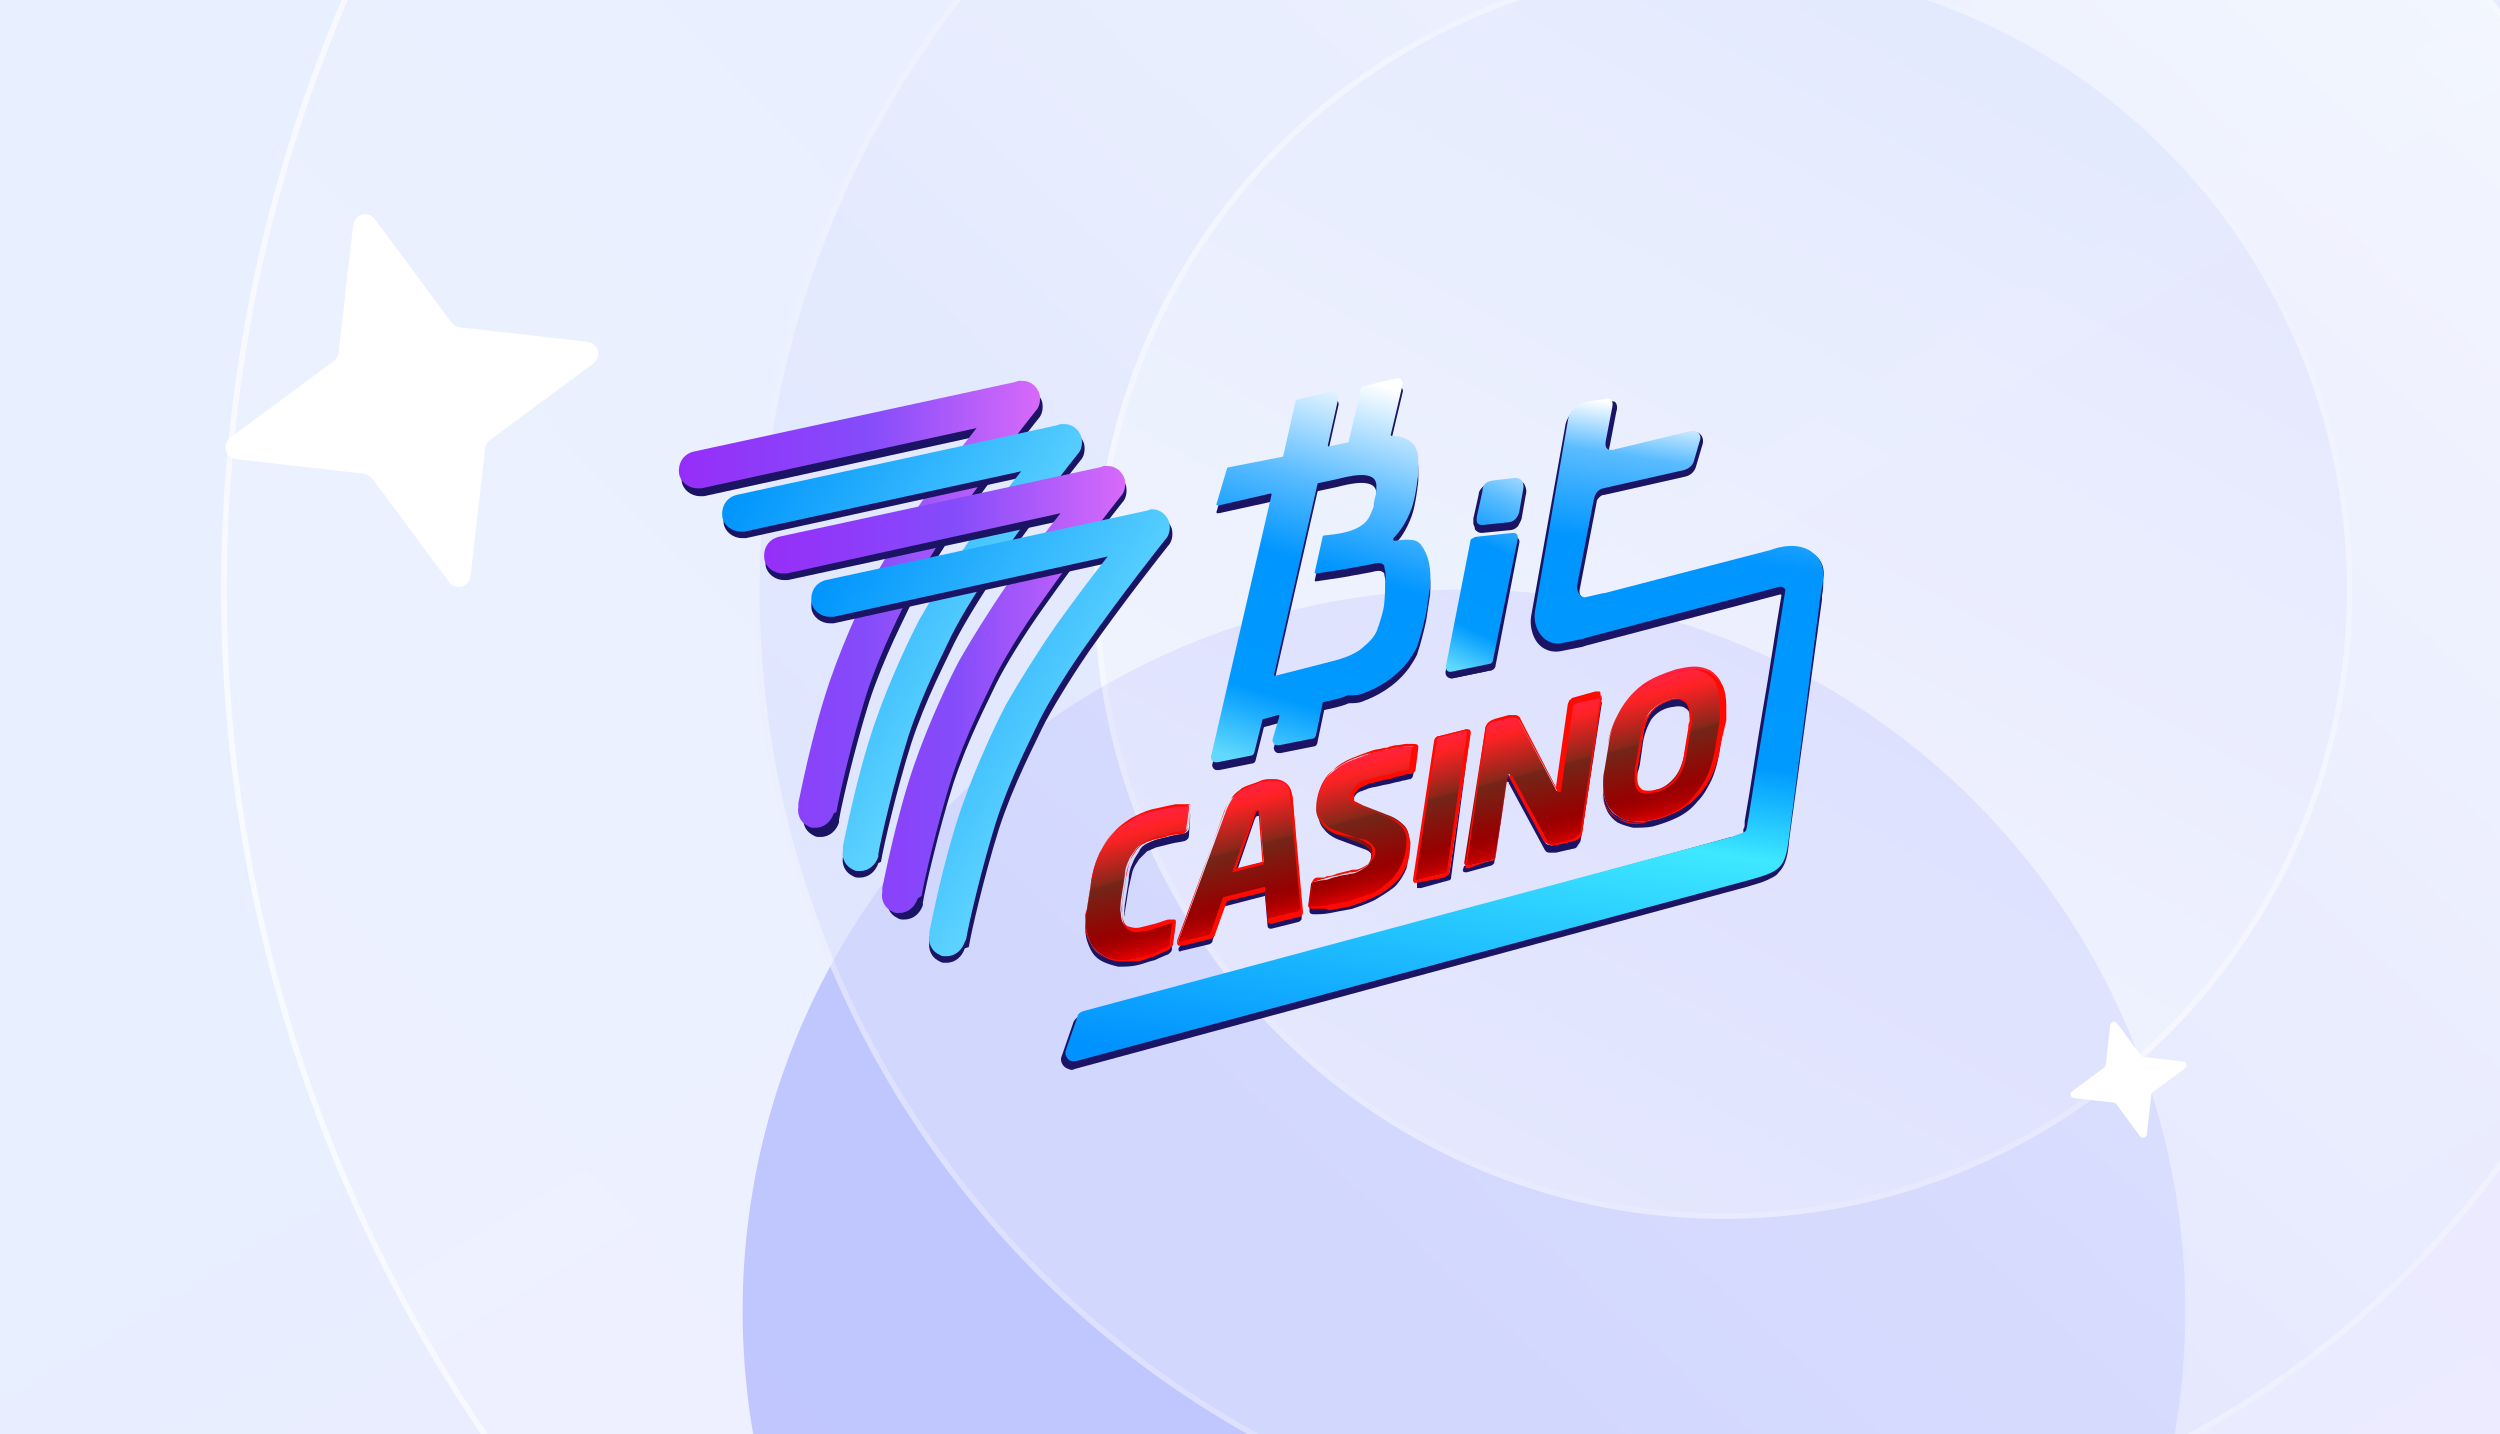
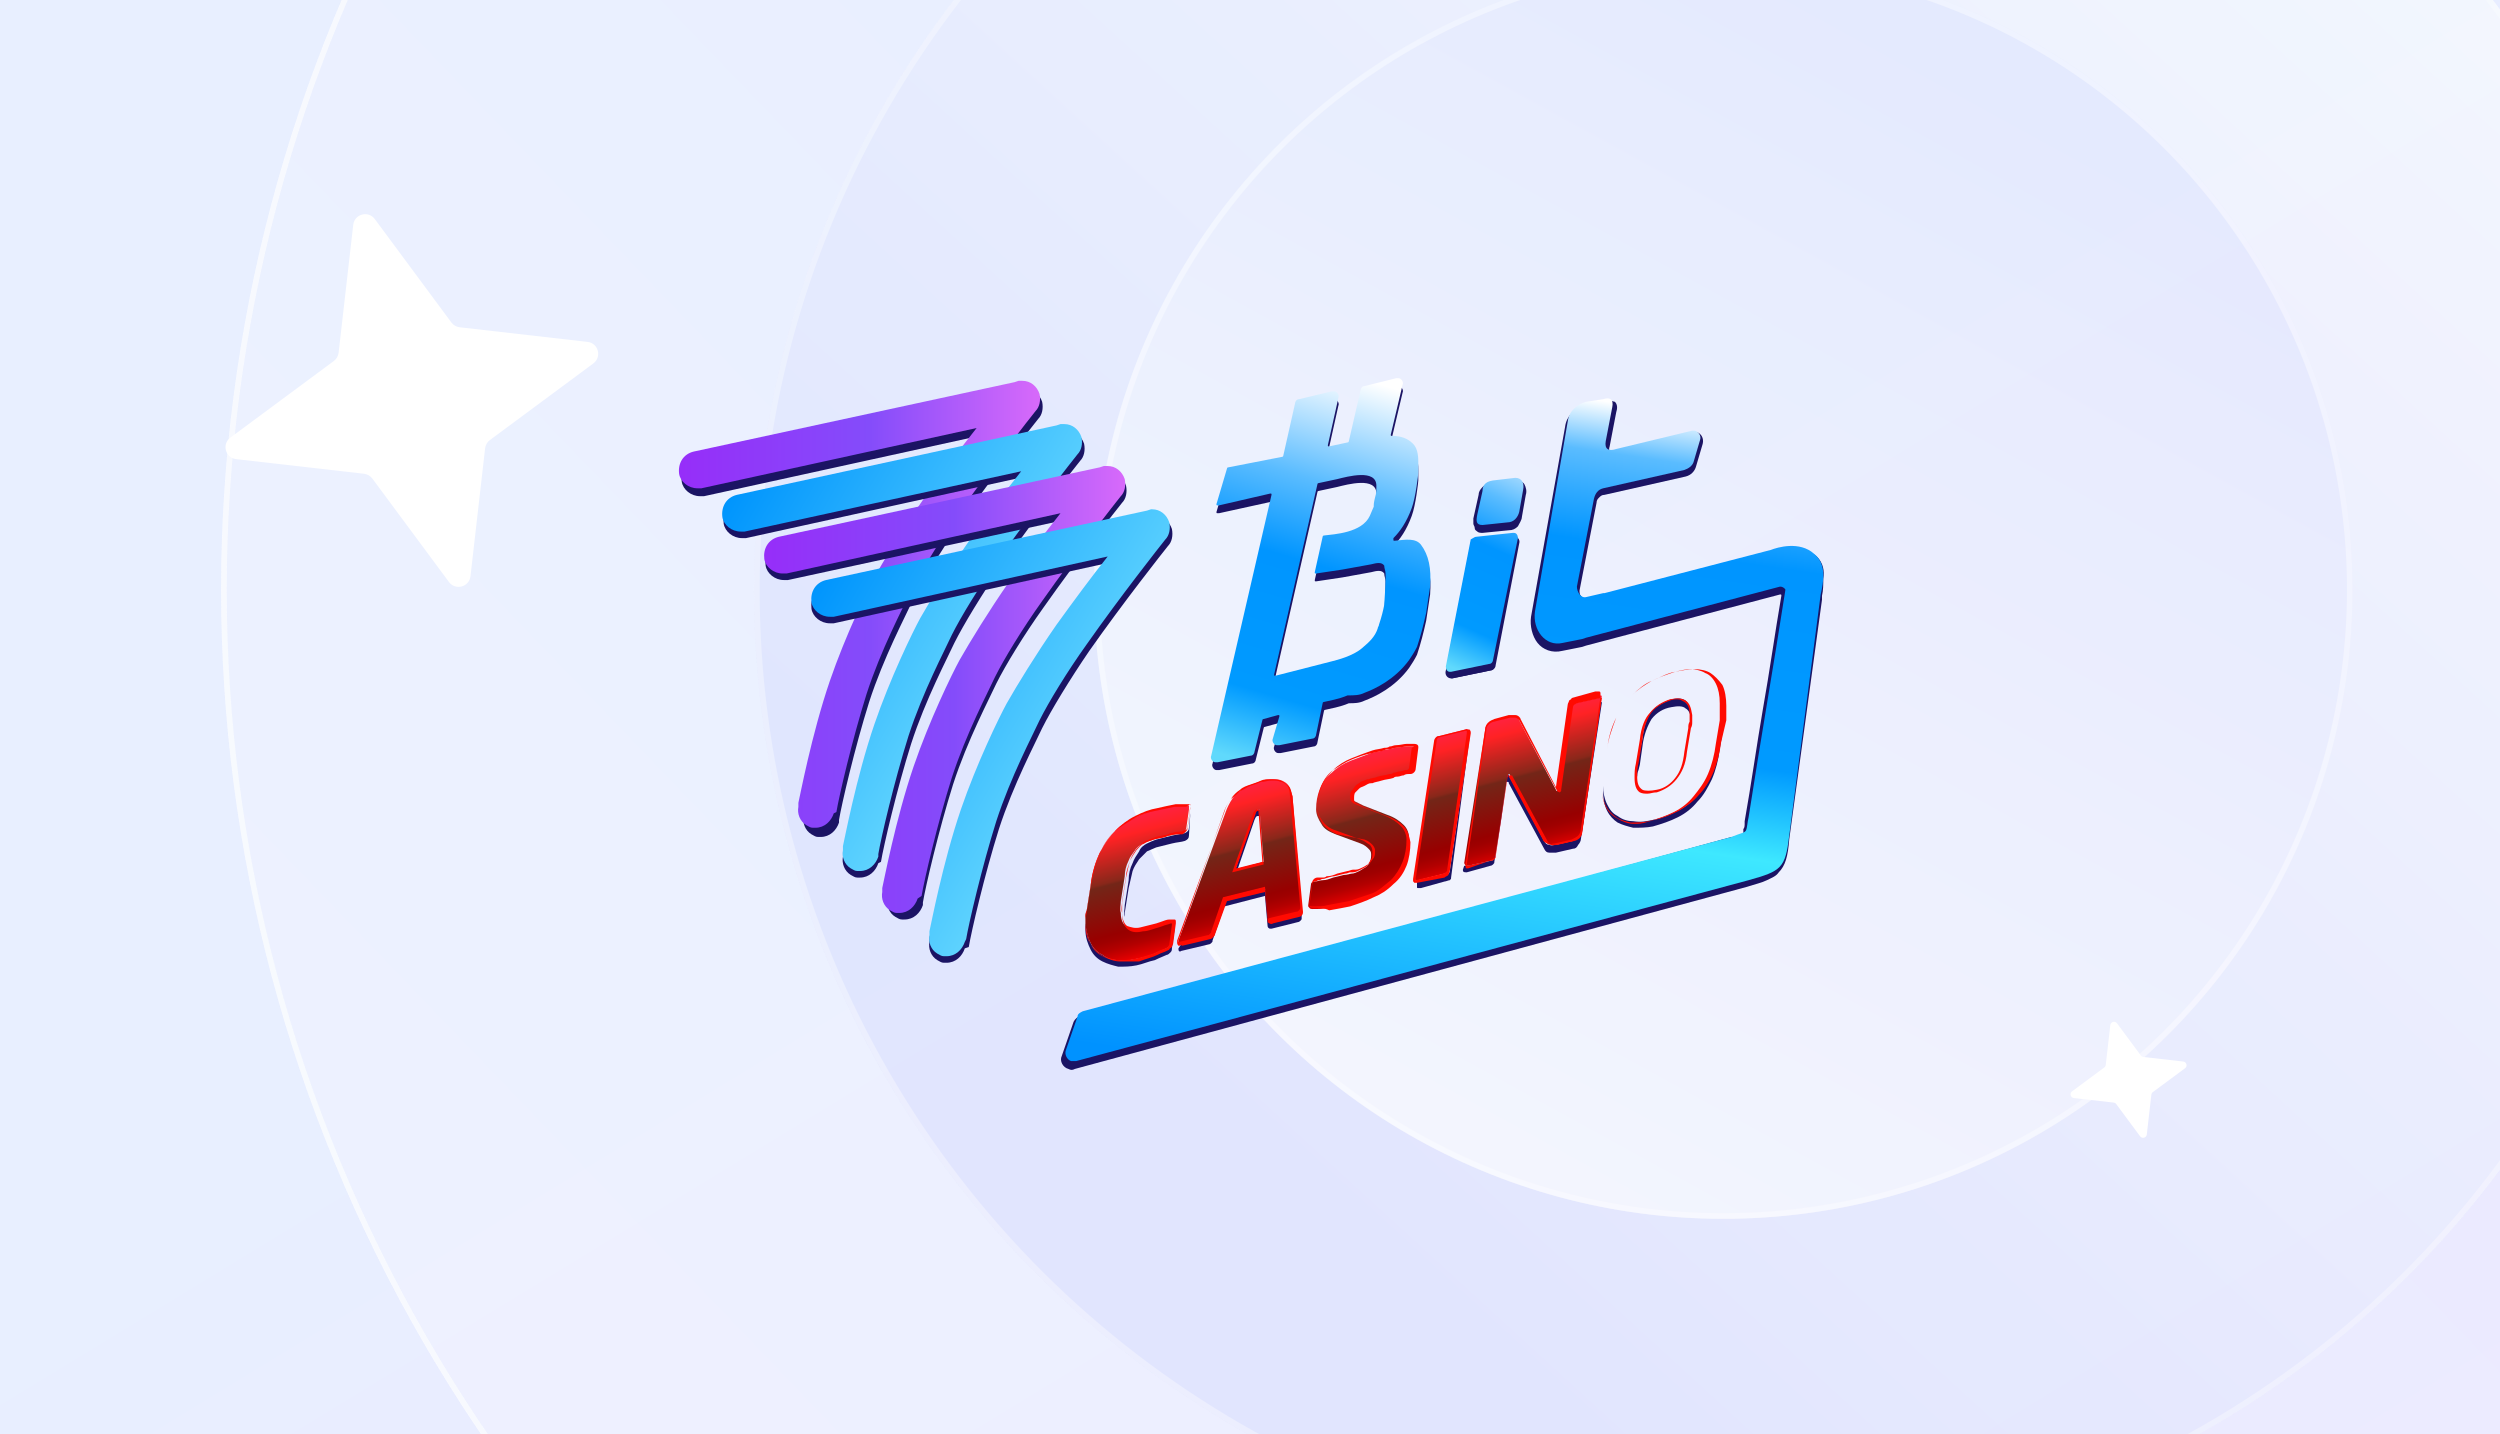
<svg xmlns="http://www.w3.org/2000/svg" width="441" height="253" viewBox="0 0 441 253" fill="none">
  <g clip-path="url(#clip0_11129_21097)">
    <rect width="441" height="253" fill="white" />
    <rect width="441" height="253" fill="url(#paint0_linear_11129_21097)" />
    <g clip-path="url(#clip1_11129_21097)">
      <g filter="url(#filter0_f_11129_21097)">
-         <ellipse cx="127.247" cy="127.247" rx="127.247" ry="127.247" transform="matrix(-4.37114e-08 1 1 4.37114e-08 131 104)" fill="#9FA6FD" />
-       </g>
+         </g>
      <g opacity="0.8">
        <circle cx="304" cy="104" r="265" transform="rotate(90 304 104)" fill="url(#paint1_linear_11129_21097)" fill-opacity="0.5" />
        <circle cx="304" cy="104" r="264.5" transform="rotate(90 304 104)" stroke="white" stroke-opacity="0.8" />
        <circle cx="304" cy="104" r="171" transform="rotate(90 304 104)" fill="url(#paint2_linear_11129_21097)" />
        <circle cx="304" cy="104" r="170.5" transform="rotate(90 304 104)" stroke="white" stroke-opacity="0.4" />
        <circle cx="304" cy="104" r="111" transform="rotate(90 304 104)" fill="url(#paint3_linear_11129_21097)" />
        <circle cx="304" cy="104" r="110.5" transform="rotate(90 304 104)" stroke="white" stroke-opacity="0.5" />
      </g>
      <path d="M85.573 79.084L82.993 101.652C82.775 103.544 80.35 104.209 79.198 102.669L65.679 84.414C65.339 83.951 64.81 83.645 64.221 83.572L41.652 80.992C39.761 80.775 39.095 78.349 40.635 77.197L58.89 63.678C59.354 63.338 59.659 62.81 59.732 62.22L62.312 39.651C62.53 37.76 64.955 37.095 66.107 38.635L79.626 56.889C79.966 57.353 80.495 57.658 81.084 57.731L103.653 60.312C105.544 60.529 106.21 62.954 104.67 64.106L86.415 77.626C85.951 77.965 85.646 78.494 85.573 79.084Z" fill="white" />
      <path d="M379.499 193.1L378.696 200.126C378.628 200.715 377.873 200.922 377.514 200.442L373.306 194.759C373.2 194.615 373.036 194.52 372.852 194.497L365.826 193.694C365.237 193.626 365.03 192.871 365.51 192.513L371.192 188.304C371.337 188.198 371.432 188.034 371.455 187.85L372.258 180.824C372.325 180.235 373.081 180.028 373.439 180.508L377.648 186.191C377.754 186.335 377.918 186.43 378.102 186.453L385.128 187.256C385.716 187.324 385.924 188.079 385.444 188.437L379.761 192.646C379.617 192.752 379.522 192.916 379.499 193.1Z" fill="white" />
    </g>
-     <path d="M267.298 85.215L263.367 85.677C261.749 85.908 261.518 86.602 261.287 87.527L260.593 91.688C260.362 92.844 260.593 93.538 261.518 93.538L265.911 93.075C267.067 93.075 267.76 91.919 267.991 91.226L268.685 87.296C268.916 86.14 268.685 85.215 267.298 85.215Z" fill="#1B1464" />
    <path d="M266.835 94.924L260.362 95.617C260.13 95.617 259.668 95.849 259.668 96.311L255.275 118.737C255.275 119.199 255.507 119.43 255.969 119.662C255.969 119.662 255.969 119.662 256.2 119.662L262.905 118.274C263.136 118.274 263.598 118.043 263.598 117.581L267.76 96.08C267.529 95.386 267.297 94.924 266.835 94.924Z" fill="#1B1464" />
    <path fill-rule="evenodd" clip-rule="evenodd" d="M320.473 98.161C319.086 97.005 317.236 96.774 315.849 96.774C314.462 96.774 313.075 97.237 312.381 97.237C312.381 97.237 312.381 97.237 312.15 97.237L282.789 104.866H282.557L279.552 105.56C279.321 105.56 279.089 105.56 278.858 105.097C278.627 104.866 278.627 104.404 278.627 104.172L281.633 88.682C281.633 88.22 281.864 87.989 282.095 87.758C282.326 87.526 282.557 87.295 283.02 87.295L297.354 84.058C298.278 83.827 298.972 83.134 299.203 82.209L300.359 78.279C300.59 77.354 300.128 76.429 299.203 76.198C298.972 76.198 298.741 76.198 298.51 76.198L285.1 79.435C284.869 79.435 284.407 79.666 284.407 79.666C284.176 79.666 284.176 79.666 283.944 79.666C283.944 79.666 283.713 79.435 283.944 78.741L285.1 72.73C285.332 72.036 285.332 71.343 284.869 70.88C284.176 70.649 283.482 70.649 282.789 70.88L279.552 71.574C277.702 72.036 276.315 73.424 276.084 75.273L270.073 108.796C269.842 110.415 270.304 112.264 271.229 113.42C272.154 114.576 273.772 115.27 275.621 114.807L279.089 114.114L279.783 113.883L314 104.866C314.231 104.866 314.231 104.866 314.231 105.097C313.075 111.802 312.15 118.506 310.994 124.98C309.838 131.684 308.913 138.389 307.757 144.863C307.757 145.094 307.757 145.094 307.757 145.325C307.757 145.556 307.757 146.018 307.526 146.25C307.526 146.481 307.526 146.712 307.526 146.712C307.526 146.943 307.526 146.943 307.526 146.943C307.526 146.943 307.295 147.174 307.064 147.174C306.833 147.406 306.37 147.406 305.677 147.637H305.446L190.773 179.079C190.08 179.31 189.617 179.773 189.386 180.235L187.305 186.246C186.843 187.171 187.537 188.327 188.461 188.558C188.924 188.789 189.155 188.789 189.617 188.558L308.22 156.422C309.607 155.96 310.763 155.729 311.688 155.266C312.613 154.804 313.306 154.573 313.769 153.879C314.924 152.723 315.387 151.105 315.618 148.099L321.398 105.791C321.398 105.56 321.398 105.328 321.398 105.097C321.629 104.172 321.629 103.016 321.629 102.092C321.86 100.704 321.629 99.317 320.473 98.161Z" fill="#1B1464" />
    <path d="M320.011 97.697C317.468 95.385 313.538 96.541 312.382 97.004L283.02 104.633H282.789L279.784 105.327C278.859 105.558 278.165 104.402 278.165 103.477L281.171 87.987C281.402 87.062 281.864 86.369 282.789 86.138L297.123 82.901C297.817 82.67 298.51 82.207 298.742 81.514L299.897 77.583C300.129 76.89 299.666 76.196 298.973 75.965C298.742 75.965 298.51 75.965 298.51 75.965L285.101 79.202C283.714 79.664 283.02 79.202 283.252 77.814L284.407 71.803C284.639 70.647 284.176 69.954 282.789 70.416L279.784 70.879C278.165 71.341 276.778 72.497 276.547 74.347L270.767 107.87C270.305 111.106 272.617 114.112 275.622 113.418L279.09 112.725L279.784 112.494L314 103.477C314.463 103.477 314.694 103.708 314.925 103.939V104.171C312.844 117.58 310.532 130.758 308.452 144.167C308.22 145.092 308.22 146.017 307.989 146.479C307.758 146.942 307.064 146.942 305.446 147.635L191.005 178.384C190.543 178.615 190.08 178.846 190.08 179.309L188 185.32C187.768 186.013 188.231 186.938 188.924 187.169C189.156 187.169 189.387 187.169 189.849 187.169L308.452 155.265C314.231 153.646 314.925 153.184 315.619 147.404L321.167 104.864C321.63 102.783 322.323 99.547 320.011 97.697Z" fill="url(#paint4_linear_11129_21097)" />
    <path fill-rule="evenodd" clip-rule="evenodd" d="M267.299 84.754C267.992 84.754 268.686 84.985 268.917 85.448C269.148 85.91 269.379 86.603 269.148 87.297L268.455 91.227C268.455 91.69 267.992 92.383 267.761 92.846C267.299 93.308 266.836 93.539 266.143 93.539L261.519 94.002C261.288 94.002 260.825 94.002 260.594 93.77C260.363 93.539 260.132 93.539 260.132 93.077C260.132 92.846 259.9 92.615 259.9 92.383C259.9 92.152 259.9 91.921 259.9 91.459L260.825 87.297C260.825 86.835 261.056 86.372 261.519 85.91C261.981 85.448 262.444 85.216 263.368 84.985L267.299 84.754Z" fill="#1B1464" />
    <path fill-rule="evenodd" clip-rule="evenodd" d="M266.835 94.461C267.529 94.461 268.223 95.154 267.991 95.848L263.83 117.349C263.83 117.812 263.367 118.274 262.905 118.274L256.2 119.661H255.969C255.276 119.661 254.813 118.967 255.045 118.274L259.437 95.848C259.437 95.386 259.9 94.923 260.593 94.923L266.835 94.461Z" fill="#1B1464" />
    <path fill-rule="evenodd" clip-rule="evenodd" d="M263.368 84.751L267.298 84.289C268.454 84.289 268.917 85.214 268.685 86.37L267.992 90.3C267.761 91.225 267.067 92.15 265.911 92.15L261.518 92.612C260.362 92.612 260.362 91.918 260.594 90.763L261.518 86.601C261.518 85.907 261.75 84.983 263.368 84.751ZM260.362 94.693L266.836 93.999H267.067C267.529 93.999 267.761 94.462 267.761 94.924L263.368 116.425C263.368 116.656 263.137 117.119 262.674 117.119L255.97 118.506H255.738C255.276 118.506 255.045 118.043 255.045 117.581L259.438 95.155C259.9 94.924 260.131 94.693 260.362 94.693Z" fill="url(#paint5_linear_11129_21097)" />
    <path d="M240.712 123.592C242.562 122.898 246.029 121.28 248.573 117.812C249.035 117.119 249.497 116.425 249.96 115.5C250.653 113.419 251.116 111.57 251.578 109.489C251.809 107.871 252.041 106.484 252.272 104.865C252.503 101.629 252.041 99.317 250.653 97.467C249.729 96.311 248.11 96.542 246.029 96.773C245.798 96.773 245.798 96.773 245.798 96.542V96.311C246.954 95.155 248.11 93.537 249.035 90.994C249.729 89.144 250.191 84.983 250.191 84.751V83.133C250.191 82.208 250.191 80.59 249.266 79.665C248.341 78.74 247.185 78.278 245.567 78.278C245.336 78.278 245.336 78.278 245.336 78.047L247.417 69.261C247.648 68.799 247.185 68.106 246.723 68.106C246.492 68.106 246.492 68.106 246.261 68.106L240.712 69.493C240.25 69.493 240.018 69.955 240.018 70.186L237.938 79.203C237.938 79.203 237.938 79.434 237.707 79.434L234.47 80.128C234.239 80.128 234.239 80.128 234.239 79.896L236.088 71.573C236.319 71.111 235.857 70.417 235.395 70.417C235.163 70.417 235.163 70.417 234.932 70.417L229.152 71.805C228.69 71.805 228.459 72.267 228.459 72.498L226.378 81.746C226.378 81.746 226.378 81.977 226.147 81.977L216.668 83.827C216.668 83.827 216.437 83.827 216.437 84.058L214.587 90.3C214.587 90.531 214.587 90.531 214.818 90.531C214.818 90.531 214.818 90.531 215.049 90.531L224.528 88.451C224.76 88.451 224.76 88.451 224.76 88.682L213.894 134.689C213.662 135.152 214.125 135.845 214.587 135.845C214.818 135.845 214.818 135.845 215.049 135.845L220.829 134.689C221.292 134.689 221.523 134.227 221.523 133.996L222.91 128.447C222.91 128.447 222.91 128.216 223.141 128.216L225.684 127.522C225.916 127.522 225.916 127.522 225.916 127.754L224.76 131.684C224.528 132.146 224.991 132.84 225.453 132.84C225.684 132.84 225.684 132.84 225.916 132.84L231.695 131.684C232.158 131.684 232.389 131.221 232.389 130.99L233.545 125.442C233.545 125.442 233.545 125.21 233.776 125.21C234.701 124.979 236.319 124.748 237.938 124.054C238.862 124.054 239.787 124.054 240.712 123.592ZM244.411 103.478C244.411 104.865 244.18 107.871 244.18 108.102C243.949 109.258 243.718 110.183 243.255 111.57C243.255 111.801 243.024 112.032 243.024 112.264C242.562 113.651 241.637 114.575 240.25 115.731C238.631 117.119 235.857 117.812 234.932 118.043L224.991 120.587C224.76 120.587 224.76 120.587 224.76 120.355L232.389 86.832C232.389 86.832 232.389 86.601 232.62 86.601L235.857 85.907C237.707 85.445 242.793 84.058 242.793 87.063C242.793 87.757 242.793 88.451 242.562 89.144C242.33 90.069 242.33 90.3 242.33 90.763C242.099 91.225 241.868 91.918 241.637 92.381C240.25 95.386 235.395 95.618 233.545 95.849C233.545 95.849 233.314 95.849 233.314 96.08L231.927 102.322C231.927 102.553 231.927 102.553 232.158 102.553C233.776 102.322 235.163 102.091 236.782 101.86L241.868 100.935C242.793 100.704 243.718 100.473 244.18 101.166C244.18 101.629 244.411 102.091 244.411 102.553C244.411 102.785 244.411 103.247 244.411 103.478Z" fill="#1B1464" />
    <path d="M240.711 122.205C242.56 121.512 246.028 119.893 248.571 116.425C249.034 115.732 249.496 115.038 249.959 114.114C250.652 112.033 251.115 110.183 251.577 108.102C251.808 106.484 252.039 105.097 252.27 103.479C252.502 100.242 252.039 97.93 250.652 96.08C249.727 94.924 248.109 95.156 246.028 95.387C245.797 95.387 245.797 95.387 245.797 95.156V94.924C246.953 93.768 248.109 92.15 249.034 89.607C249.727 87.757 250.19 83.596 250.19 83.365V81.746C250.19 80.822 250.19 79.203 249.265 78.278C248.34 77.354 247.184 76.891 245.566 76.891C245.335 76.891 245.335 76.891 245.335 76.66L247.415 67.875C247.647 67.412 247.184 66.719 246.722 66.719C246.491 66.719 246.491 66.719 246.259 66.719L240.711 68.106C240.248 68.106 240.017 68.568 240.017 68.799L237.936 77.816C237.936 77.816 237.936 78.047 237.705 78.047L234.469 78.741C234.237 78.741 234.237 78.741 234.237 78.51L236.087 70.187C236.318 69.724 235.856 69.031 235.393 69.031C235.162 69.031 235.162 69.031 234.931 69.031L229.151 70.418C228.689 70.418 228.458 70.88 228.458 71.111L226.377 80.359C226.377 80.359 226.377 80.59 226.146 80.59L216.667 82.44C216.667 82.44 216.435 82.44 216.435 82.671L214.586 88.913C214.586 89.145 214.586 89.145 214.817 89.145C214.817 89.145 214.817 89.145 215.048 89.145L224.065 87.064C224.296 87.064 224.296 87.064 224.296 87.295L213.661 133.303C213.43 133.765 213.892 134.459 214.355 134.459C214.586 134.459 214.586 134.459 214.817 134.459L220.597 133.303C221.059 133.303 221.291 132.84 221.291 132.609L222.678 127.06C222.678 127.06 222.678 126.829 222.909 126.829L225.452 126.136C225.683 126.136 225.683 126.136 225.683 126.367L224.527 130.297C224.296 130.759 224.758 131.453 225.221 131.453C225.452 131.453 225.452 131.453 225.683 131.453L231.463 130.297C231.925 130.297 232.157 129.835 232.157 129.604L233.313 124.055C233.313 124.055 233.313 123.824 233.544 123.824C234.469 123.592 236.087 123.361 237.705 122.668C238.861 122.668 239.786 122.668 240.711 122.205ZM244.41 102.091C244.41 103.479 244.179 106.484 244.179 106.715C243.948 107.871 243.716 108.796 243.254 110.183C243.254 110.414 243.023 110.646 243.023 110.877C242.56 112.264 241.636 113.189 240.248 114.345C238.63 115.732 235.856 116.425 234.931 116.657L224.99 119.2C224.758 119.2 224.758 119.2 224.758 118.969L232.388 85.445C232.388 85.445 232.388 85.214 232.619 85.214L235.856 84.521C237.705 84.058 242.792 82.671 242.792 85.677C242.792 86.37 242.792 87.064 242.56 87.757C242.329 88.682 242.329 88.913 242.329 89.376C242.098 89.838 241.867 90.532 241.636 90.994C240.248 94 235.393 94.231 233.544 94.462C233.544 94.462 233.313 94.462 233.313 94.693L231.925 100.935C231.925 101.167 231.925 101.167 232.157 101.167C233.775 100.935 235.162 100.704 236.781 100.473L241.867 99.548C242.792 99.317 243.716 99.086 244.179 99.779C244.179 100.242 244.41 100.704 244.41 101.167C244.41 101.398 244.41 101.86 244.41 102.091Z" fill="url(#paint6_linear_11129_21097)" />
    <path d="M209.962 143.704V143.473L209.731 146.016C209.731 146.478 209.5 146.709 209.038 146.941L206.726 147.403C205.801 147.634 204.876 147.865 203.951 148.097C203.258 148.328 202.795 148.559 202.333 148.79C201.871 149.021 201.177 149.484 200.946 150.177C200.483 150.871 200.021 151.564 199.79 152.258C199.327 153.183 199.096 154.108 199.096 155.264L198.403 159.656C198.403 160.35 198.171 161.043 198.403 161.737V161.968C198.403 161.737 198.403 161.275 198.403 161.043L199.096 156.651C199.327 155.726 199.559 154.57 199.79 153.645C200.021 152.952 200.483 152.258 200.946 151.564C201.408 151.102 201.871 150.64 202.333 150.177C202.795 149.946 203.489 149.715 203.951 149.484C204.876 149.253 205.801 149.021 206.726 148.79C207.65 148.559 208.344 148.559 209.038 148.328C209.5 148.097 209.731 147.865 209.731 147.403L209.962 143.704ZM207.188 163.587L206.726 166.13C206.726 166.361 206.494 166.592 206.494 166.823C206.263 167.054 206.032 167.054 205.801 167.286C205.107 167.517 204.414 167.979 203.72 168.21C202.564 168.673 201.639 168.904 200.483 169.135C199.327 169.366 198.403 169.598 197.247 169.366C196.322 169.366 195.397 169.135 194.472 168.442C193.548 167.979 192.854 167.286 192.392 166.361C191.929 165.436 191.698 164.28 191.467 162.893C191.467 163.355 191.467 163.818 191.467 164.049C191.467 165.436 191.929 166.592 192.392 167.517C192.854 168.442 193.548 169.135 194.472 169.598C195.397 170.06 196.322 170.291 197.247 170.522C198.403 170.522 199.327 170.522 200.483 170.291C201.639 170.06 202.564 169.598 203.72 169.366C204.645 168.904 205.338 168.673 205.801 168.442C206.032 168.442 206.263 168.21 206.494 167.979C206.726 167.748 206.726 167.517 206.726 167.286L207.188 164.049C207.188 163.818 207.188 163.587 207.188 163.587Z" fill="#1B1464" />
    <path d="M209.731 142.781L209.269 146.018C209.269 146.481 208.806 146.712 208.575 146.943C207.882 147.174 207.188 147.174 206.263 147.405C205.338 147.637 204.414 147.868 203.489 148.099C202.795 148.33 202.333 148.561 201.639 148.793C201.177 149.024 200.483 149.486 200.252 149.948C199.79 150.642 199.327 151.104 199.096 151.798C198.634 152.723 198.403 153.648 198.403 154.572L197.709 158.965C197.709 159.659 197.478 160.352 197.709 161.046C197.709 162.433 198.171 163.127 198.865 163.589C199.559 163.82 200.483 164.051 201.408 163.82C202.333 163.589 203.258 163.358 204.182 163.127C205.107 162.895 205.801 162.664 206.494 162.433C206.957 162.433 207.188 162.433 207.188 162.895L206.726 166.132C206.726 166.363 206.494 166.594 206.494 166.826C206.263 167.057 206.032 167.057 205.801 167.288C205.107 167.519 204.414 167.982 203.72 168.213C202.564 168.675 201.639 168.906 200.483 169.138C199.327 169.369 198.403 169.6 197.247 169.369C196.322 169.369 195.397 169.138 194.472 168.444C193.548 167.982 192.854 167.288 192.392 166.363C191.929 165.438 191.698 164.514 191.467 163.127C191.467 162.664 191.467 162.433 191.467 161.971C191.467 161.508 191.467 161.046 191.698 160.583L192.392 156.191C192.623 153.879 193.316 152.029 194.01 150.411C194.704 149.024 195.628 147.637 196.784 146.481C197.709 145.556 199.096 144.631 200.252 144.169C201.639 143.475 202.795 143.013 204.182 142.781C205.338 142.55 206.263 142.319 207.419 142.088C208.113 142.088 208.575 142.088 209.269 142.088C209.5 142.088 209.5 142.088 209.731 142.088C209.731 142.55 209.731 142.55 209.731 142.781Z" fill="url(#paint7_linear_11129_21097)" />
    <path d="M197.94 169.599C197.709 169.599 197.478 169.599 197.478 169.599C196.553 169.599 195.397 169.136 194.472 168.674C193.548 168.212 192.854 167.518 192.392 166.593C191.929 165.668 191.698 164.512 191.467 163.125V161.969C191.467 161.507 191.467 161.045 191.698 160.582L192.392 156.19C192.623 153.878 193.316 151.797 194.01 150.41C194.704 149.022 195.628 147.635 196.784 146.479C197.709 145.555 198.865 144.63 200.252 143.936C201.639 143.243 202.795 142.78 204.182 142.549C205.107 142.318 206.263 142.087 207.419 141.855C208.113 141.855 208.575 141.855 209.269 141.855C209.5 141.855 209.731 141.855 209.731 141.855C209.962 141.855 209.962 142.087 209.962 142.318V142.549L209.5 146.017C209.5 146.479 209.038 146.942 208.575 147.173C208.113 147.173 207.882 147.173 207.419 147.173C206.957 147.173 206.494 147.404 206.032 147.404L205.57 147.635C204.876 147.867 204.182 147.867 203.489 148.098C203.026 148.329 202.333 148.329 201.871 148.791C201.177 149.022 200.946 149.485 200.483 149.947C200.021 150.641 199.559 151.334 199.327 151.797C199.096 152.722 198.634 153.646 198.634 154.571L197.94 158.964C197.94 159.657 197.709 160.351 197.94 161.045C197.94 162.201 198.403 163.125 198.865 163.357C199.559 163.588 200.252 163.819 201.177 163.588C202.102 163.357 203.026 163.125 203.951 162.894L204.645 162.663C205.338 162.432 205.801 162.201 206.263 162.201H206.494C206.726 162.201 206.957 162.201 207.188 162.201C207.419 162.201 207.419 162.432 207.419 162.663V162.894L206.957 166.362C206.957 166.593 206.726 166.824 206.726 167.056C206.494 167.287 206.263 167.287 206.263 167.518C205.801 167.749 205.338 167.98 204.645 168.212L204.182 168.443C203.258 168.905 202.102 169.136 200.946 169.599C199.79 169.599 198.865 169.599 197.94 169.599ZM209.038 142.318C208.344 142.318 207.882 142.318 207.188 142.318C206.032 142.549 205.107 142.78 203.951 143.011C202.564 143.243 201.177 143.705 200.021 144.399C198.865 145.092 197.709 145.786 196.553 146.711C195.397 147.867 194.472 149.254 194.01 150.641C193.316 152.028 192.854 154.109 192.392 156.421L191.698 160.813C191.698 161.276 191.467 161.738 191.467 162.201V163.357C191.467 164.744 191.929 165.9 192.392 166.593C192.854 167.287 193.548 167.98 194.241 168.443C194.935 168.905 196.091 169.136 197.015 169.368C198.171 169.368 199.327 169.368 200.252 169.136C201.408 168.905 202.564 168.443 203.489 168.212L203.951 167.98C204.414 167.749 204.876 167.518 205.57 167.287C205.801 167.287 205.801 167.056 206.032 167.056C206.032 166.824 206.263 166.824 206.263 166.593L206.726 163.125C206.726 162.894 206.726 162.894 206.726 162.894C206.726 162.894 206.726 162.894 206.494 162.894C206.032 163.125 205.57 163.125 205.107 163.357L204.414 163.588C203.489 163.819 202.564 164.281 201.639 164.281C200.715 164.512 199.79 164.512 199.096 164.05C198.403 163.588 197.94 162.663 197.94 161.276C197.94 160.582 197.94 160.12 197.94 159.195L198.634 154.802C198.865 153.646 199.096 152.722 199.327 151.797C199.559 151.103 200.021 150.41 200.483 149.716C200.946 149.254 201.408 148.791 202.102 148.329C202.795 148.098 203.258 147.867 203.951 147.635C204.645 147.404 205.338 147.404 206.032 147.173L206.494 146.942C206.957 146.942 207.419 146.711 207.882 146.711C208.344 146.711 208.575 146.711 208.806 146.479C209.269 146.479 209.5 146.248 209.5 145.786L209.962 142.318V142.087V141.855C209.269 142.318 209.269 142.318 209.038 142.318Z" fill="#FF0A01" />
    <path d="M222.215 143.246C222.215 143.014 222.215 143.014 222.215 142.783H221.984C221.752 142.783 221.521 143.014 221.29 143.477L217.822 153.649L218.285 153.418L221.29 144.633C221.521 144.17 221.521 143.939 221.984 143.939C222.215 143.939 222.215 143.939 222.215 143.939C222.215 144.17 222.215 144.17 222.215 144.402L222.908 152.262L222.215 143.246ZM222.215 143.246C222.215 143.014 222.215 143.014 222.215 142.783H221.984C221.752 142.783 221.521 143.014 221.29 143.477L217.822 153.649L218.285 153.418L221.29 144.633C221.521 144.17 221.521 143.939 221.984 143.939C222.215 143.939 222.215 143.939 222.215 143.939C222.215 144.17 222.215 144.17 222.215 144.402L222.908 152.262L222.215 143.246ZM229.613 161.048C229.382 161.279 229.151 161.51 229.151 161.51L224.527 162.666C224.296 162.666 224.296 162.666 224.064 162.666C223.833 162.666 223.833 162.435 223.833 162.203L223.371 156.886L216.204 158.736L214.123 164.747C214.123 164.978 213.892 165.209 213.892 165.209C213.661 165.44 213.661 165.44 213.43 165.44L208.574 166.596H208.343L207.881 167.29V167.521C207.881 167.752 208.112 167.983 208.343 167.752L213.198 166.596C213.43 166.596 213.661 166.365 213.661 166.365C213.892 166.134 213.892 166.134 213.892 165.903L215.973 159.892L223.14 158.042L223.602 163.359C223.602 163.591 223.833 163.822 224.064 163.822H224.296L228.92 162.666C229.151 162.666 229.382 162.435 229.382 162.435C229.613 162.203 229.613 162.203 229.613 161.972V161.048ZM222.215 143.246C222.215 143.014 222.215 143.014 222.215 142.783H221.984C221.752 142.783 221.521 143.014 221.29 143.477L217.822 153.649L218.285 153.418L221.29 144.633C221.521 144.17 221.521 143.939 221.984 143.939C222.215 143.939 222.215 143.939 222.215 143.939C222.215 144.17 222.215 144.17 222.215 144.402L222.908 152.262L222.215 143.246Z" fill="#1B1464" />
    <path d="M229.613 160.584C229.613 160.815 229.613 161.047 229.382 161.047C229.151 161.278 229.151 161.278 228.92 161.278L224.296 162.434C224.064 162.434 223.833 162.434 223.602 162.203V161.971L223.14 156.654L215.973 158.504L213.892 164.515C213.892 164.746 213.661 164.977 213.661 164.977C213.43 165.208 213.43 165.208 213.198 165.208L208.343 166.364C208.112 166.364 207.881 166.364 207.881 166.133V165.902L216.204 143.245C216.435 142.551 216.897 141.626 217.36 140.933C217.822 140.239 218.285 139.777 218.978 139.314C219.441 138.852 220.134 138.621 220.828 138.39C221.521 138.158 221.984 137.927 222.677 137.696C223.371 137.465 223.833 137.465 224.527 137.465C224.989 137.465 225.683 137.465 226.145 137.696C226.608 137.927 227.07 138.158 227.301 138.621C227.532 139.083 227.764 139.546 227.995 140.47L229.613 160.584ZM222.215 143.245C222.215 143.013 222.215 143.013 222.215 142.782H221.984C221.752 142.782 221.521 143.014 221.29 143.476L217.822 153.417L222.908 152.03L222.215 143.245Z" fill="url(#paint8_linear_11129_21097)" />
    <path d="M208.113 166.826C207.882 166.826 207.882 166.826 207.882 166.826C207.882 166.826 207.65 166.595 207.65 166.364C207.65 166.364 207.65 166.133 207.65 165.902L215.973 143.245C216.205 142.32 216.667 141.626 217.129 140.933C217.592 140.239 218.054 139.777 218.748 139.314C219.21 138.852 219.904 138.621 220.597 138.39C221.291 138.158 221.984 137.927 222.447 137.696C222.909 137.465 223.603 137.465 224.296 137.465C224.759 137.465 225.452 137.465 225.915 137.696C226.608 137.927 226.839 138.39 227.302 138.621C227.764 139.083 227.764 139.777 227.995 140.47L229.845 160.815C229.845 161.047 229.845 161.278 229.614 161.509C229.383 161.74 229.151 161.74 229.151 161.74L224.528 162.896C224.296 163.127 223.834 162.896 223.603 162.665V162.434L223.14 157.348L216.436 158.966L214.355 164.746C214.355 164.977 214.124 165.208 213.893 165.439C213.661 165.671 213.43 165.671 213.43 165.671L208.575 166.826C208.113 166.595 208.113 166.826 208.113 166.826ZM224.759 137.696C224.528 137.696 224.528 137.696 224.296 137.696C223.603 137.696 223.14 137.927 222.447 137.927C221.984 138.158 221.291 138.39 220.597 138.621C219.904 138.852 219.441 139.314 218.748 139.546C218.285 140.008 217.823 140.47 217.129 140.933C216.667 141.626 216.205 142.32 215.973 143.014L207.882 165.902V166.133C207.882 166.133 207.882 166.133 208.113 166.133L212.968 164.977C213.199 164.977 213.199 164.977 213.43 164.746C213.661 164.515 213.661 164.515 213.661 164.283L215.742 158.272L223.14 156.423L223.603 161.971C223.603 161.971 223.834 162.203 223.834 161.971L228.689 160.815C228.92 160.815 228.92 160.815 229.151 160.584C229.151 160.584 229.383 160.353 229.383 160.122L227.533 140.239C227.533 139.546 227.302 138.852 227.071 138.621C226.839 138.39 226.377 137.927 225.915 137.927C225.452 137.696 224.99 137.696 224.759 137.696ZM217.361 153.88L221.06 143.476C221.291 143.014 221.522 142.782 221.753 142.782C221.984 142.782 222.216 142.782 222.216 142.782C222.216 143.013 222.216 143.013 222.216 143.245L222.909 152.492L217.361 153.88ZM221.984 143.014C221.753 143.014 221.522 143.245 221.522 143.476L218.054 153.186L222.678 152.03L221.984 143.014Z" fill="#FF0A01" />
-     <path d="M249.958 133.073L249.496 135.617C249.496 136.079 249.264 136.31 248.802 136.31C248.571 136.31 248.108 136.31 247.646 136.541L245.796 137.004C245.103 137.235 244.409 137.235 243.716 137.466C243.022 137.697 242.328 137.697 241.635 137.929H241.404C241.173 137.929 240.71 138.16 240.479 138.16C240.017 138.391 239.785 138.391 239.554 138.622C239.323 138.853 239.323 138.853 239.092 139.084C239.092 139.084 238.861 139.316 238.861 139.547C238.629 140.009 238.629 140.24 238.629 140.703C238.629 140.934 238.629 140.934 238.629 141.165V140.934C238.861 140.703 239.092 140.24 239.323 140.009C239.554 139.778 240.017 139.547 240.248 139.547C240.71 139.316 240.941 139.316 241.404 139.084C242.097 138.853 242.56 138.853 243.484 138.622C244.178 138.391 244.872 138.391 245.565 138.16C246.259 137.929 246.952 137.929 247.415 137.697C247.877 137.697 248.34 137.466 248.571 137.466C249.033 137.466 249.264 137.004 249.264 136.773L249.958 133.073ZM248.571 149.257C248.571 150.182 248.34 151.107 247.877 152.031C247.415 153.187 246.49 154.343 245.796 155.268C244.872 156.193 243.716 157.118 242.329 157.58C240.941 158.274 239.785 158.736 238.167 159.198C237.011 159.43 235.855 159.661 234.468 159.892C233.543 160.123 232.618 160.123 231.462 160.123C231.231 160.123 231 160.123 231 159.892V160.817C231 161.048 231.231 161.279 231.694 161.279C232.618 161.279 233.543 161.279 234.699 161.048C235.855 160.817 237.011 160.586 238.398 160.354C239.785 159.892 241.173 159.43 242.56 158.736C243.716 158.042 244.872 157.349 246.028 156.424C246.952 155.499 247.646 154.343 248.108 153.187C248.34 152.031 248.571 150.644 248.571 149.257ZM241.866 149.488C241.635 149.257 241.173 148.795 240.479 148.563L236.086 146.945C234.93 146.483 234.006 146.02 233.543 145.096C233.081 144.402 232.85 143.477 232.618 142.552C232.618 143.015 232.618 143.246 232.618 143.708C232.618 144.633 232.85 145.558 233.543 146.252C234.006 146.945 234.93 147.639 236.086 148.101L240.479 149.719C241.173 149.951 241.635 150.182 241.866 150.644C242.097 150.875 242.097 151.107 242.329 151.338C242.329 151.107 242.329 150.644 242.329 150.413C242.097 150.182 242.097 149.719 241.866 149.488Z" fill="#1B1464" />
    <path d="M249.959 131.917L249.496 135.385C249.496 135.847 249.265 136.078 248.803 136.078C248.571 136.078 248.109 136.078 247.647 136.309C247.184 136.541 246.491 136.541 245.797 136.772C245.104 137.003 244.41 137.003 243.716 137.234C243.023 137.465 242.329 137.465 241.636 137.697C241.173 137.697 240.942 137.928 240.48 138.159C240.017 138.39 239.786 138.39 239.555 138.621C239.324 138.853 239.093 139.084 238.861 139.546C238.63 140.009 238.63 140.24 238.63 140.702C238.63 140.933 238.861 141.396 239.093 141.396C239.555 141.627 240.017 141.858 240.48 142.089L244.641 143.708C246.028 144.17 246.953 144.864 247.647 145.557C248.34 146.251 248.571 147.176 248.571 148.1C248.571 149.488 248.34 150.875 247.878 152.262C247.416 153.418 246.491 154.574 245.797 155.499C244.872 156.423 243.716 157.348 242.329 157.811C240.942 158.504 239.786 158.966 238.168 159.429C237.012 159.66 235.856 159.891 234.469 160.122C233.544 160.354 232.619 160.354 231.463 160.354C231.001 160.354 231.001 160.122 230.77 159.891V159.66L231.232 156.192C231.232 155.73 231.463 155.499 231.926 155.499C232.388 155.499 232.85 155.267 233.313 155.267C234.006 155.267 234.469 155.036 235.162 154.805L237.012 154.343C237.705 154.343 238.168 154.111 238.399 154.111C238.861 154.111 239.324 153.88 239.786 153.649C240.248 153.418 240.48 153.187 240.942 152.955C241.173 152.724 241.636 152.262 241.636 152.031C241.867 151.568 241.867 151.106 241.867 150.644C241.867 150.181 241.636 149.95 241.404 149.719C241.173 149.488 240.711 149.025 240.017 148.794L235.625 147.176C234.469 146.713 233.544 146.251 233.081 145.326C232.619 144.632 232.157 143.708 232.157 142.783C232.157 141.396 232.388 140.24 232.85 139.084C233.313 137.928 234.006 137.003 234.931 136.309C235.856 135.385 237.012 134.691 238.168 134.229C239.324 133.766 240.711 133.304 241.867 132.842C242.56 132.61 243.254 132.61 243.948 132.379C244.641 132.148 245.335 132.148 246.028 131.917C246.722 131.917 247.416 131.686 247.878 131.686C248.34 131.686 248.803 131.686 249.265 131.686C249.727 131.454 249.959 131.686 249.959 131.917Z" fill="url(#paint9_linear_11129_21097)" />
    <path d="M231.694 160.12C231 160.12 231 159.889 231 159.426V159.195L231.462 155.727C231.462 155.265 231.925 154.802 232.387 154.802H232.618C232.85 154.802 233.081 154.802 233.312 154.802C233.543 154.802 233.774 154.803 234.006 154.571C234.699 154.571 235.393 154.34 235.855 154.109L237.705 153.647C237.936 153.647 238.398 153.415 238.629 153.415C238.861 153.415 239.092 153.415 239.092 153.415C239.554 153.415 240.017 153.184 240.479 152.953C240.941 152.722 241.173 152.491 241.635 152.259C241.866 152.028 242.097 151.566 242.329 151.335C242.56 150.872 242.56 150.641 242.56 149.947C242.56 149.716 242.329 149.254 242.097 149.023C241.866 148.791 241.404 148.329 240.71 148.098L235.855 147.173C234.699 146.711 233.774 146.017 233.312 145.324C232.85 144.399 232.387 143.705 232.387 142.78C232.387 141.393 232.618 140.006 233.081 138.85C233.543 137.694 234.237 136.769 235.161 135.845C236.086 134.92 237.242 134.226 238.398 133.764C239.554 133.301 240.71 132.839 242.097 132.377C242.791 132.145 243.484 132.145 244.178 131.914C244.409 131.914 244.872 131.914 245.103 131.683C245.565 131.683 245.796 131.452 246.259 131.452C246.952 131.452 247.646 131.221 248.108 131.221C248.571 131.221 249.033 131.221 249.496 131.221C249.958 131.221 250.189 131.452 250.189 131.683V131.914L249.727 135.613C249.727 136.076 249.264 136.538 248.802 136.538H248.571C248.34 136.538 247.877 136.538 247.646 136.769C247.184 136.769 246.952 137.001 246.49 137.001C246.259 137.001 246.028 137.001 245.796 137.232C245.103 137.463 244.409 137.463 243.716 137.694C243.022 137.925 242.56 137.925 242.097 138.157H241.866C241.404 138.157 241.173 138.388 240.71 138.619C240.248 138.85 240.017 138.85 239.785 139.081C239.554 139.312 239.323 139.544 239.092 139.775C238.861 140.006 238.861 140.468 238.861 140.931C238.861 141.162 238.861 141.393 239.092 141.624C239.554 141.856 240.017 142.087 240.479 142.318L244.64 143.936C246.028 144.399 246.952 145.092 247.646 145.786C248.34 146.48 248.571 147.404 248.802 148.56C248.802 149.947 248.571 151.566 248.108 152.722C247.646 153.878 246.952 155.034 245.796 155.958C244.64 157.114 243.484 157.808 242.329 158.27C240.941 158.964 239.554 159.426 238.167 159.889C237.011 160.12 235.855 160.351 234.468 160.582C233.543 160.12 232.618 160.12 231.694 160.12ZM249.496 131.683C249.033 131.683 248.802 131.683 248.108 131.683C247.646 131.683 246.952 131.914 246.259 131.914C245.796 131.914 245.565 132.145 245.103 132.145C244.872 132.145 244.409 132.145 244.178 132.377C243.484 132.608 242.791 132.608 242.097 132.839C240.71 133.07 239.554 133.533 238.398 133.995C237.242 134.457 236.317 135.151 235.161 135.845C234.237 136.538 233.543 137.463 233.081 138.619C232.618 139.775 232.387 140.931 232.387 142.318C232.387 143.243 232.618 143.936 233.312 144.861C233.774 145.555 234.699 146.248 235.624 146.48L240.017 148.098C240.71 148.329 241.173 148.791 241.635 149.023C241.866 149.254 242.097 149.716 242.097 150.179C242.097 150.872 242.097 151.335 241.866 151.566C241.635 152.028 241.404 152.259 241.173 152.722C240.941 152.953 240.479 153.184 240.017 153.415C239.554 153.647 239.092 153.878 238.629 153.878C238.398 153.878 238.398 153.878 238.167 153.878C237.936 153.878 237.705 154.109 237.242 154.109L235.393 154.571C234.93 154.571 234.237 154.803 233.543 155.034C233.312 155.034 233.081 155.034 232.85 155.265C232.618 155.265 232.387 155.265 232.156 155.496H231.925C231.694 155.496 231.462 155.727 231.462 156.19L231 159.658C231 159.658 231 159.889 231.462 159.889C232.618 159.889 233.543 159.889 234.237 159.658C235.393 159.426 236.78 159.195 237.936 158.964C239.323 158.502 240.71 158.039 242.097 157.577C243.253 157.114 244.178 156.19 245.334 155.265C246.259 154.34 246.952 153.184 247.415 152.028C247.877 150.872 248.108 149.485 248.108 148.098C248.108 147.173 247.646 146.248 247.184 145.786C246.49 145.092 245.565 144.399 244.409 143.936L240.248 142.318C239.554 142.087 239.092 141.856 238.629 141.624C238.398 141.393 238.167 141.162 238.167 140.7C238.167 140.237 238.167 139.775 238.398 139.544C238.629 139.312 238.861 138.85 239.092 138.619C239.323 138.388 239.785 138.157 240.017 137.925C240.479 137.694 240.71 137.694 241.173 137.463H241.404C241.866 137.232 242.56 137.232 243.022 137.001C243.716 136.769 244.409 136.769 245.103 136.538C245.334 136.538 245.565 136.538 245.796 136.307C246.259 136.307 246.49 136.076 246.952 136.076C247.415 136.076 247.646 135.845 247.877 135.845H248.108C248.34 135.845 248.571 135.613 248.571 135.382L249.033 131.914L249.496 131.683C249.727 131.683 249.727 131.683 249.496 131.683Z" fill="#FF0A01" />
    <path d="M259.207 130.3V130.068L255.739 153.65C255.739 153.881 255.508 154.113 255.508 154.113C255.276 154.344 255.276 154.344 255.045 154.344L250.421 155.5C250.19 155.5 250.19 155.5 249.959 155.5V156.193V156.424C249.959 156.656 249.959 156.656 250.19 156.656C250.19 156.656 250.421 156.656 250.653 156.656L254.814 155.5C255.045 155.5 255.508 155.269 255.739 155.269C255.97 155.037 255.97 155.037 255.97 154.806L259.207 130.3Z" fill="#1B1464" />
    <path d="M259.206 129.143L255.507 153.418C255.507 153.649 255.276 153.881 255.276 153.881C255.045 154.112 255.045 154.112 254.814 154.112L250.19 155.268C249.958 155.268 249.958 155.268 249.727 155.268L249.496 155.037V154.805L253.195 130.53C253.195 130.068 253.426 129.837 253.889 129.837L258.513 128.681C258.744 128.449 258.975 128.681 259.206 129.143Z" fill="url(#paint10_linear_11129_21097)" />
    <path d="M249.959 155.731C249.959 155.731 249.728 155.731 249.497 155.731C249.266 155.5 249.266 155.5 249.266 155.269V155.038L252.965 130.762C252.965 130.3 253.427 129.838 253.89 129.838L258.513 128.682C258.745 128.682 258.976 128.682 259.207 128.682C259.207 128.682 259.438 128.913 259.438 129.144V129.375L255.739 153.651C255.739 153.882 255.508 154.113 255.508 154.344C255.277 154.575 255.045 154.575 254.814 154.807L249.959 155.731ZM249.728 155.269C249.959 155.269 249.959 155.269 249.728 155.269L254.583 154.113C254.814 154.113 254.814 153.882 255.045 153.882C255.277 153.651 255.277 153.651 255.277 153.419L258.745 129.375V129.144C258.745 128.913 258.745 128.913 258.745 128.913C258.745 128.913 258.745 128.913 258.513 128.913L253.89 130.069C253.658 130.069 253.427 130.3 253.427 130.762L249.728 155.038V155.269Z" fill="#FF0A01" />
    <path d="M282.557 124.053C282.557 123.822 282.557 123.822 282.326 123.822L278.858 146.71C278.858 147.173 278.627 147.404 278.396 147.635C278.165 147.866 277.702 148.098 277.471 148.329L274.466 149.022C274.003 149.022 273.772 149.254 273.31 149.022C272.847 149.022 272.616 148.791 272.385 148.329L268.223 140.468L266.143 136.769C266.143 136.538 265.911 136.538 265.911 136.538L265.68 136.769L264.524 145.092L263.599 150.872C263.599 151.103 263.368 151.334 263.368 151.334C263.599 151.566 263.368 151.797 263.137 151.797L258.976 152.722C258.744 152.722 258.513 152.722 258.282 152.722L258.051 153.415C258.051 153.877 258.282 153.877 258.744 153.877L262.906 152.722C263.137 152.722 263.368 152.49 263.368 152.49C263.599 152.259 263.599 152.259 263.599 152.028L264.755 144.861L265.68 138.156C265.68 137.925 265.68 137.925 265.911 137.925C266.143 137.925 266.143 137.925 266.143 138.156L267.761 141.162L272.385 149.716C272.616 150.178 272.847 150.41 273.31 150.41C273.772 150.41 274.003 150.41 274.466 150.41L277.471 149.716C277.933 149.716 278.165 149.485 278.396 149.022C278.627 148.791 278.858 148.329 278.858 148.098L282.557 124.053Z" fill="#1B1464" />
    <path d="M282.557 122.897L279.089 146.71C279.089 147.173 278.857 147.404 278.626 147.635C278.395 147.866 277.933 148.097 277.702 148.329L274.696 149.022C274.234 149.022 274.002 149.253 273.54 149.022C273.078 149.022 272.846 148.791 272.615 148.329L266.373 136.769C266.373 136.538 266.142 136.538 266.142 136.538L265.911 136.769L263.83 150.64C263.83 150.872 263.599 151.103 263.599 151.103C263.599 151.796 263.368 151.796 263.136 151.796L258.975 152.721C258.512 152.721 258.512 152.721 258.281 152.259L261.98 128.677C261.98 128.215 262.212 127.983 262.443 127.752C262.674 127.521 263.136 127.29 263.368 127.059L265.911 126.365C266.373 126.365 266.604 126.365 267.067 126.365C267.529 126.365 267.76 126.596 267.991 127.059L274.465 139.312C274.465 139.543 274.696 139.543 274.696 139.543C274.696 139.543 274.696 139.543 274.927 139.543V139.312L277.008 124.747C277.008 124.516 277.239 124.284 277.239 124.284C277.47 124.053 277.47 124.053 277.702 124.053L281.863 123.128C282.325 122.435 282.557 122.666 282.557 122.897Z" fill="url(#paint11_linear_11129_21097)" />
    <path d="M258.976 153.188C258.745 153.188 258.745 153.188 258.745 153.188C258.514 153.188 258.514 152.957 258.514 152.725V152.494L261.982 128.681C261.982 128.219 262.213 127.756 262.444 127.525C262.906 127.063 263.138 127.063 263.6 126.832L266.143 126.138C266.605 126.138 266.837 126.138 267.299 126.138C267.761 126.138 268.224 126.6 268.224 126.832L274.466 138.854L276.547 124.289C276.547 124.057 276.778 123.826 276.778 123.595C277.009 123.364 277.24 123.364 277.24 123.133L281.402 121.977C281.633 121.977 281.864 121.977 282.095 121.977C282.327 121.977 282.327 122.208 282.327 122.439V122.901L278.859 146.252C278.859 146.714 278.628 147.177 278.396 147.408C278.165 147.639 277.703 147.87 277.24 148.101L274.235 148.795C273.772 148.795 273.541 149.026 273.079 148.795C272.616 148.795 272.154 148.333 272.154 148.101L265.912 136.542C265.912 136.542 265.912 136.542 265.912 136.773L263.831 150.645C263.831 150.876 263.6 151.107 263.6 151.338C263.369 151.569 263.138 151.569 262.906 151.801L258.976 153.188ZM266.837 126.6C266.605 126.6 266.374 126.6 266.374 126.6L263.6 127.294C263.369 127.294 262.906 127.525 262.675 127.756C262.444 127.988 262.213 128.219 262.213 128.681L258.745 152.494V152.725H258.976L263.138 151.801C263.369 151.801 263.369 151.569 263.6 151.569C263.831 151.338 263.831 151.338 263.831 151.107L265.912 137.235C265.912 137.004 266.143 136.773 266.374 136.773C266.605 136.773 266.837 136.773 266.837 137.004L273.079 148.564C273.31 148.795 273.541 149.026 273.772 149.026C274.004 149.026 274.466 149.026 274.697 149.026L277.703 148.333C277.934 148.333 278.396 148.101 278.628 147.87C278.859 147.639 279.09 147.177 279.09 146.946L282.558 123.133C282.558 123.133 282.558 123.133 282.327 123.133L278.165 124.057C277.934 124.057 277.934 124.289 277.703 124.289C277.703 124.289 277.472 124.52 277.472 124.751L275.391 139.316V139.547L275.16 139.778C275.16 139.778 274.928 139.779 274.697 139.547L267.993 127.063C267.761 126.832 267.53 126.6 267.299 126.6C267.068 126.6 267.068 126.6 266.837 126.6Z" fill="#FF0A01" />
    <path d="M288.8 135.15C288.8 135.843 288.569 136.537 288.8 136.999V137.231C288.8 136.768 288.8 136.306 289.031 135.843L288.8 135.15ZM304.29 125.44C304.29 125.902 304.29 126.364 304.059 126.827L303.365 130.988C303.134 132.838 302.672 134.687 301.978 136.306C301.285 137.924 300.36 139.08 299.435 140.236C298.51 141.392 297.354 142.317 295.967 143.01C294.58 143.704 292.962 144.398 291.574 144.629C290.418 144.86 289.494 145.091 288.107 144.86C287.182 144.86 286.257 144.629 285.332 143.935C284.407 143.473 283.945 142.779 283.483 141.854C283.02 140.93 282.789 139.774 282.789 138.618C282.789 138.849 282.789 139.311 282.789 139.542C282.789 140.93 283.02 142.086 283.483 143.01C283.945 143.935 284.639 144.629 285.332 145.091C286.257 145.554 287.182 145.785 288.107 146.016C289.262 146.016 290.418 146.016 291.574 145.785C293.193 145.322 294.58 144.86 295.967 144.166C297.354 143.473 298.51 142.548 299.435 141.392C300.591 140.236 301.285 138.849 301.978 137.462C302.672 135.843 303.134 133.994 303.365 132.144L304.059 127.983C304.059 127.52 304.29 127.058 304.29 126.596C304.29 126.364 304.29 125.902 304.29 125.44ZM298.279 126.133C298.279 124.977 297.817 124.052 297.354 123.59C296.661 123.128 295.967 123.128 294.811 123.359C293.424 123.821 292.268 124.515 291.343 125.44C290.418 126.596 289.956 128.214 289.725 130.295L288.8 134.687C288.8 134.919 288.8 134.919 288.8 135.15C288.8 135.843 288.569 136.537 288.8 136.999V137.231C288.8 136.768 288.8 136.306 289.031 135.843L289.262 134.919L289.725 131.682C289.956 129.601 290.65 127.983 291.343 126.827C292.268 125.671 293.424 124.977 294.811 124.746C295.967 124.515 296.892 124.515 297.354 124.977C297.817 125.208 298.279 125.902 298.279 127.058C298.279 126.596 298.279 126.364 298.279 126.133Z" fill="#1B1464" />
-     <path d="M304.059 124.287C304.059 124.749 304.059 125.211 304.059 125.443C304.059 125.905 304.059 126.367 303.828 126.83L303.365 130.991C303.134 132.841 302.672 134.69 301.978 136.309C301.285 137.696 300.591 139.083 299.435 140.239C298.51 141.395 297.354 142.32 295.967 143.013C294.58 143.707 292.962 144.401 291.574 144.632C290.418 144.863 289.494 145.094 288.107 144.863C287.182 144.863 286.257 144.632 285.332 143.938C284.639 143.476 283.945 142.782 283.483 141.857C283.02 140.933 282.789 139.777 282.789 138.389C282.789 137.465 282.789 136.771 283.02 135.846L283.714 131.685C283.945 129.835 284.407 127.986 285.332 126.136C286.026 124.749 286.951 123.362 288.107 122.206C289.262 121.05 290.187 120.356 291.574 119.663C292.962 118.969 294.349 118.507 295.736 118.044C296.892 117.813 297.817 117.582 298.973 117.582C299.897 117.582 300.822 117.813 301.747 118.276C302.441 118.738 303.134 119.432 303.597 120.356C303.828 121.512 304.059 122.668 304.059 124.287ZM298.048 126.136C298.048 124.98 297.585 124.055 297.123 123.593C296.429 123.131 295.736 123.131 294.58 123.362C293.193 123.824 292.037 124.518 291.112 125.443C290.187 126.599 289.725 128.217 289.494 130.298L288.8 134.69C288.569 135.384 288.569 136.309 288.569 137.002C288.569 138.158 289.031 139.083 289.494 139.314C290.187 139.777 290.881 139.777 292.037 139.314C293.424 139.083 294.58 138.158 295.505 137.002C296.43 135.846 296.892 134.228 297.354 132.147L298.048 127.986C298.048 127.523 298.048 127.061 298.279 126.83C298.048 126.83 298.048 126.367 298.048 126.136Z" fill="url(#paint12_linear_11129_21097)" />
    <path d="M288.799 145.322C288.568 145.322 288.336 145.322 288.105 145.322C287.181 145.322 286.025 144.86 285.331 144.397C284.406 143.935 283.713 143.241 283.25 142.316C282.788 141.392 282.557 140.236 282.557 138.848C282.557 137.924 282.557 136.999 282.788 136.305L283.481 132.144C283.713 130.294 284.175 128.445 285.1 126.595C285.793 125.208 286.718 123.821 287.874 122.665C289.03 121.509 290.186 120.584 291.342 120.122C292.729 119.428 294.116 118.966 295.504 118.503C296.659 118.272 297.815 118.041 298.971 118.041C299.896 118.041 301.052 118.272 301.746 118.735C302.439 119.197 303.133 119.891 303.826 120.815C304.289 121.74 304.52 123.127 304.52 124.514V125.67C304.52 125.902 304.52 126.364 304.52 126.595C304.52 126.826 304.52 126.826 304.52 127.058L303.595 130.988C303.364 132.837 302.902 134.687 302.208 136.305C301.515 137.924 300.59 139.311 299.665 140.236C298.74 141.392 297.353 142.316 296.197 143.01C294.81 143.704 293.192 144.397 291.804 144.628C290.417 145.091 289.492 145.322 288.799 145.322ZM298.278 118.041C297.353 118.041 296.428 118.272 295.504 118.503C294.116 118.735 292.96 119.428 291.342 120.122C290.186 120.815 289.03 121.509 287.874 122.665C286.718 123.821 285.793 125.208 285.1 126.595C284.406 128.445 283.713 130.294 283.481 132.144L282.788 136.305C282.557 136.999 282.557 137.924 282.557 138.848C282.557 140.236 282.788 141.16 283.25 142.085C283.713 143.01 284.175 143.472 285.1 144.166C285.793 144.628 286.718 144.86 287.643 145.091C288.568 145.091 289.724 145.091 290.88 144.86C292.498 144.397 293.885 143.935 295.272 143.241C296.659 142.548 297.815 141.623 298.74 140.467C299.665 139.311 300.59 138.155 301.283 136.537C301.977 134.918 302.439 133.069 302.671 131.219L303.364 127.058C303.364 126.826 303.364 126.826 303.364 126.595C303.364 126.364 303.364 125.902 303.364 125.67V124.052C303.364 122.665 303.133 121.509 302.671 120.584C302.208 119.659 301.515 118.966 300.821 118.735C300.127 118.272 298.971 118.041 298.278 118.041C298.509 118.041 298.509 118.041 298.278 118.041ZM290.648 140.004C290.186 140.004 289.724 140.004 289.261 139.773C288.568 139.311 288.336 138.386 288.336 137.23C288.336 136.305 288.336 135.612 288.568 134.687L289.261 130.525C289.492 128.214 290.186 126.595 291.111 125.67C292.036 124.514 293.192 123.821 294.579 123.358C295.735 123.127 296.659 123.127 297.353 123.59C298.047 124.052 298.278 124.746 298.509 126.133C298.509 126.595 298.509 126.826 298.509 127.289C298.509 127.751 298.509 127.982 298.278 128.445L297.584 132.606C297.353 134.918 296.659 136.305 295.735 137.461C294.81 138.617 293.654 139.311 292.267 139.773C291.573 139.773 291.111 140.004 290.648 140.004ZM295.966 123.358C295.503 123.358 295.041 123.358 294.579 123.59C293.192 124.052 292.036 124.746 291.342 125.67C290.648 126.595 289.955 128.214 289.724 130.525L289.03 134.687C288.799 135.381 288.799 136.074 288.799 136.999C288.799 138.155 289.03 138.848 289.724 139.311C290.186 139.542 291.111 139.542 292.267 139.311C293.654 139.08 294.81 138.155 295.504 137.23C296.428 136.074 296.891 134.687 297.122 132.606L297.815 128.445C297.815 127.982 297.815 127.751 298.047 127.289C298.047 126.826 298.047 126.595 298.047 126.133C298.047 124.977 297.815 124.283 297.122 123.821C296.659 123.59 296.428 123.358 295.966 123.358Z" fill="#FF0A01" />
    <path d="M148.003 144.633C148.465 141.859 150.777 131.917 153.32 123.826C155.863 115.965 159.794 108.567 160.95 106.024C162.568 102.787 165.805 97.47 169.273 92.383C175.284 83.829 182.22 75.044 183.144 73.888C183.838 73.194 184.069 72.038 183.838 70.882C183.375 69.495 182.22 68.57 180.832 68.57H180.601H180.37H180.139L179.445 68.802L122.803 81.055C120.953 81.517 120.028 83.135 120.26 84.985C120.491 86.372 121.878 87.528 123.496 87.528C123.727 87.528 123.959 87.528 124.19 87.528L172.741 76.893C169.966 80.361 166.73 84.754 163.724 88.915C160.025 94.233 156.788 99.55 154.939 102.787C154.014 105.561 150.084 113.422 147.309 121.745C144.073 131.224 141.992 142.321 141.761 143.246V143.477V143.94C141.529 145.096 141.992 146.483 143.148 147.176C143.61 147.407 143.841 147.639 144.304 147.639C144.535 147.639 144.535 147.639 144.766 147.639C146.384 147.639 147.54 146.483 148.003 145.096V144.633Z" fill="#1B1464" />
    <path d="M147.54 143.241C148.002 140.466 150.314 130.525 152.857 122.433C155.401 114.572 159.331 107.174 160.487 104.631C162.105 101.394 165.342 96.077 168.81 90.991C174.821 82.436 181.757 73.651 182.681 72.495C183.375 71.802 183.606 70.646 183.375 69.49C182.913 68.103 181.757 67.178 180.369 67.178H180.138H179.907H179.676L178.982 67.409L122.34 79.662C120.49 80.125 119.565 81.743 119.797 83.593C120.028 84.98 121.415 86.136 123.033 86.136C123.265 86.136 123.496 86.136 123.727 86.136L172.278 75.501C169.503 78.969 166.267 83.361 163.261 87.523C159.562 92.84 156.325 98.158 154.476 101.394C153.089 103.938 149.158 112.029 146.384 120.121C143.147 129.6 141.066 140.697 140.835 141.622V141.853V142.316C140.604 143.472 141.066 144.859 142.222 145.552C142.685 145.784 142.916 146.015 143.378 146.015C143.61 146.015 143.61 146.015 143.841 146.015C145.459 146.015 146.615 144.859 147.078 143.472L147.54 143.241Z" fill="url(#paint13_linear_11129_21097)" />
    <path d="M155.401 152.03C155.864 149.255 158.176 139.314 160.719 131.222C163.262 123.362 167.192 115.963 168.348 113.42C169.966 110.184 173.203 104.866 176.671 99.78C182.682 91.226 189.618 82.44 190.543 81.284C191.236 80.591 191.468 79.435 191.236 78.279C190.774 76.892 189.618 75.967 188.231 75.967H188H187.768H187.537L186.844 76.198L130.201 88.451C128.352 88.914 127.427 90.532 127.658 92.382C127.889 93.769 129.276 94.925 130.895 94.925C131.126 94.925 131.357 94.925 131.588 94.925L179.908 84.29C177.133 87.758 173.897 92.15 170.891 96.312C167.192 101.629 163.955 106.947 162.337 110.184C160.95 112.727 157.02 120.818 154.245 128.91C151.009 138.389 148.928 149.486 148.697 150.411V150.642V151.105C148.465 152.261 148.928 153.648 150.084 154.342C150.546 154.573 150.777 154.804 151.24 154.804C151.471 154.804 151.471 154.804 151.702 154.804C153.32 154.804 154.476 153.648 154.939 152.261L155.401 152.03Z" fill="#1B1464" />
    <path d="M154.938 150.642C155.4 147.868 157.712 137.927 160.255 129.835C162.798 121.974 166.729 114.576 167.884 112.033C169.503 108.796 172.74 103.479 176.207 98.624C182.219 90.069 189.154 81.284 190.079 80.128C190.773 79.434 191.004 78.278 190.773 77.123C190.31 75.735 189.154 74.811 187.767 74.811H187.536H187.305H187.074L186.38 75.042L129.969 87.295C128.119 87.757 127.194 89.376 127.426 91.225C127.657 92.612 129.044 93.769 130.662 93.769C130.893 93.769 131.125 93.769 131.356 93.769L180.138 83.133C177.363 86.601 174.127 90.994 171.121 95.156C167.422 100.473 164.185 105.791 162.336 109.027C160.949 111.57 157.018 119.662 154.244 127.754C151.007 137.233 148.927 148.33 148.695 149.255V149.486V149.949C148.464 151.105 148.927 152.492 150.083 153.185C150.545 153.416 150.776 153.648 151.239 153.648C151.47 153.648 151.47 153.648 151.701 153.648C153.319 153.648 154.475 152.492 154.938 151.105V150.642Z" fill="url(#paint14_linear_11129_21097)" />
    <path d="M162.8 159.195C163.262 156.421 165.574 146.479 168.117 138.387C170.66 130.527 174.591 123.129 175.747 120.586C177.365 117.349 180.602 112.031 184.07 107.176C190.081 98.622 197.016 89.837 197.941 88.681C198.635 87.987 198.866 86.831 198.635 85.675C198.172 84.288 197.016 83.363 195.629 83.363H195.398H195.167H194.936L194.242 83.594L137.6 95.848C135.75 96.31 134.825 97.928 135.056 99.778C135.288 101.165 136.675 102.321 138.293 102.321C138.524 102.321 138.756 102.321 138.987 102.321L188 91.686C185.226 95.154 181.989 99.547 178.983 103.708C175.284 109.026 172.047 114.343 170.198 117.58C168.811 120.123 164.88 128.215 162.106 136.307C158.869 145.786 156.789 156.883 156.557 157.808V158.039V158.501C156.326 159.657 156.789 161.044 157.945 161.738C158.407 161.969 158.638 162.2 159.101 162.2C159.332 162.2 159.332 162.2 159.563 162.2C161.181 162.2 162.337 161.044 162.8 159.657V159.195Z" fill="#1B1464" />
    <path d="M162.567 158.039C163.03 155.264 165.342 145.323 167.885 137.231C170.428 129.371 174.358 121.972 175.514 119.429C177.132 116.193 180.369 110.875 183.837 106.02C189.848 97.466 196.784 88.68 197.709 87.525C198.402 86.831 198.634 85.675 198.402 84.519C197.94 83.132 196.784 82.207 195.397 82.207H195.166H194.934H194.703L194.01 82.438L137.367 94.692C135.518 95.154 134.593 96.772 134.824 98.622C135.055 100.009 136.442 101.165 138.061 101.165C138.292 101.165 138.523 101.165 138.754 101.165L187.074 90.53C184.299 93.998 181.063 98.391 178.057 102.552C174.358 107.87 171.121 113.187 169.272 116.424C167.885 118.967 163.954 127.059 161.18 135.15C157.943 144.629 155.863 155.727 155.631 156.651V156.883V157.345C155.4 158.501 155.863 159.888 157.019 160.582C157.481 160.813 157.712 161.044 158.175 161.044C158.406 161.044 158.406 161.044 158.637 161.044C160.255 161.044 161.411 159.888 161.874 158.501L162.567 158.039Z" fill="url(#paint15_linear_11129_21097)" />
    <path d="M170.89 167.057C171.352 164.283 173.664 154.341 176.207 146.249C178.75 138.389 182.68 130.991 183.836 128.448C185.455 125.211 188.691 119.893 192.159 114.807C198.17 106.253 205.106 97.468 206.031 96.312C206.725 95.618 206.956 94.462 206.725 93.306C206.262 91.919 205.106 90.994 203.719 90.994H203.488H203.257H203.025L202.332 91.225L145.689 103.479C143.84 103.941 142.915 105.559 143.146 107.409C143.377 108.796 144.765 109.952 146.383 109.952C146.614 109.952 146.845 109.952 147.077 109.952L195.396 99.317C192.622 102.785 189.385 107.178 186.38 111.339C182.68 116.657 179.444 121.974 177.594 125.211C176.207 127.754 172.277 135.846 169.502 143.938C166.266 153.417 164.185 164.514 163.954 165.439V165.67V166.132C163.723 167.288 164.185 168.675 165.341 169.369C165.803 169.6 166.034 169.831 166.497 169.831C166.728 169.831 166.728 169.831 166.959 169.831C168.578 169.831 169.734 168.675 170.196 167.288L170.89 167.057Z" fill="#1B1464" />
    <path d="M170.427 165.671C170.89 162.897 173.201 152.956 175.745 144.864C178.288 137.003 182.218 129.605 183.374 127.062C184.992 123.825 188.229 118.508 191.697 113.653C197.708 105.099 204.644 96.313 205.569 95.157C206.262 94.464 206.493 93.308 206.262 92.152C205.8 90.765 204.644 89.84 203.257 89.84H203.025L202.332 90.071L145.689 102.324C143.84 102.787 142.915 104.405 143.146 106.255C143.377 107.642 144.765 108.798 146.383 108.798C146.614 108.798 146.845 108.798 147.077 108.798L195.396 98.163C192.622 101.631 189.385 106.023 186.38 110.185C182.68 115.502 179.444 120.82 177.594 124.057C176.207 126.6 172.277 134.691 169.502 142.783C166.266 152.262 164.185 163.36 163.954 164.284V164.516V164.978C163.723 166.134 164.185 167.521 165.341 168.215C165.803 168.446 166.034 168.677 166.497 168.677C166.728 168.677 166.728 168.677 166.959 168.677C168.578 168.677 169.734 167.521 170.196 166.134L170.427 165.671Z" fill="url(#paint16_linear_11129_21097)" />
  </g>
  <defs>
    <filter id="filter0_f_11129_21097" x="-19" y="-46" width="554.492" height="554.492" filterUnits="userSpaceOnUse" color-interpolation-filters="sRGB">
      <feFlood flood-opacity="0" result="BackgroundImageFix" />
      <feBlend mode="normal" in="SourceGraphic" in2="BackgroundImageFix" result="shape" />
      <feGaussianBlur stdDeviation="75" result="effect1_foregroundBlur_11129_21097" />
    </filter>
    <linearGradient id="paint0_linear_11129_21097" x1="246.5" y1="-15.5" x2="499" y2="398.5" gradientUnits="userSpaceOnUse">
      <stop offset="0.167" stop-color="#E8EFFF" />
      <stop offset="1" stop-color="#EEE2FF" />
    </linearGradient>
    <linearGradient id="paint1_linear_11129_21097" x1="549.771" y1="369" x2="44.81" y2="-156.426" gradientUnits="userSpaceOnUse">
      <stop stop-color="#F8FAFE" />
      <stop offset="1" stop-color="#DFE4FE" />
    </linearGradient>
    <linearGradient id="paint2_linear_11129_21097" x1="87.5" y1="37.5" x2="333.846" y2="262.697" gradientUnits="userSpaceOnUse">
      <stop stop-color="#F8FAFE" />
      <stop offset="1" stop-color="#DFE4FE" />
    </linearGradient>
    <linearGradient id="paint3_linear_11129_21097" x1="406.946" y1="215" x2="137.248" y2="66.849" gradientUnits="userSpaceOnUse">
      <stop stop-color="#F8FAFE" />
      <stop offset="1" stop-color="#DFE4FE" />
    </linearGradient>
    <linearGradient id="paint4_linear_11129_21097" x1="266.043" y1="68.279" x2="247.819" y2="192.333" gradientUnits="userSpaceOnUse">
      <stop stop-color="white" />
      <stop offset="0.071" stop-color="#5ABCFF" />
      <stop offset="0.197" stop-color="#0095FF" />
      <stop offset="0.479" stop-color="#009AFF" />
      <stop offset="0.607" stop-color="#3EE8FF" />
      <stop offset="1" stop-color="#0092FF" />
    </linearGradient>
    <linearGradient id="paint5_linear_11129_21097" x1="272.636" y1="78.692" x2="255.271" y2="117.303" gradientUnits="userSpaceOnUse">
      <stop stop-color="white" />
      <stop offset="0.276" stop-color="#5ABCFF" />
      <stop offset="0.479" stop-color="#0095FF" />
      <stop offset="0.823" stop-color="#009AFF" />
      <stop offset="1" stop-color="#60D9FC" />
    </linearGradient>
    <linearGradient id="paint6_linear_11129_21097" x1="242.18" y1="67.441" x2="222.319" y2="134.996" gradientUnits="userSpaceOnUse">
      <stop stop-color="white" />
      <stop offset="0.276" stop-color="#5ABCFF" />
      <stop offset="0.479" stop-color="#0095FF" />
      <stop offset="0.823" stop-color="#009AFF" />
      <stop offset="1" stop-color="#60D9FC" />
    </linearGradient>
    <linearGradient id="paint7_linear_11129_21097" x1="198.189" y1="143.955" x2="204.8" y2="169.057" gradientUnits="userSpaceOnUse">
      <stop offset="0.02" stop-color="#FF2240" />
      <stop offset="0.13" stop-color="#FF2224" />
      <stop offset="0.41" stop-color="#89271A" />
      <stop offset="0.43" stop-color="#732618" />
      <stop offset="0.76" stop-color="#980000" />
      <stop offset="0.8" stop-color="#9F0000" />
      <stop offset="0.86" stop-color="#B30000" />
      <stop offset="0.92" stop-color="#D30000" />
      <stop offset="0.99" stop-color="#FF0000" />
    </linearGradient>
    <linearGradient id="paint8_linear_11129_21097" x1="214.103" y1="139.542" x2="220.815" y2="165.039" gradientUnits="userSpaceOnUse">
      <stop offset="0.02" stop-color="#FF2240" />
      <stop offset="0.13" stop-color="#FF2224" />
      <stop offset="0.41" stop-color="#89271A" />
      <stop offset="0.43" stop-color="#732618" />
      <stop offset="0.76" stop-color="#980000" />
      <stop offset="0.8" stop-color="#9F0000" />
      <stop offset="0.86" stop-color="#B30000" />
      <stop offset="0.92" stop-color="#D30000" />
      <stop offset="0.99" stop-color="#FF0000" />
    </linearGradient>
    <linearGradient id="paint9_linear_11129_21097" x1="237.283" y1="133.439" x2="243.995" y2="158.936" gradientUnits="userSpaceOnUse">
      <stop offset="0.02" stop-color="#FF2240" />
      <stop offset="0.13" stop-color="#FF2224" />
      <stop offset="0.41" stop-color="#89271A" />
      <stop offset="0.43" stop-color="#732618" />
      <stop offset="0.76" stop-color="#980000" />
      <stop offset="0.8" stop-color="#9F0000" />
      <stop offset="0.86" stop-color="#B30000" />
      <stop offset="0.92" stop-color="#D30000" />
      <stop offset="0.99" stop-color="#FF0000" />
    </linearGradient>
    <linearGradient id="paint10_linear_11129_21097" x1="251.092" y1="129.802" x2="257.805" y2="155.3" gradientUnits="userSpaceOnUse">
      <stop offset="0.02" stop-color="#FF2240" />
      <stop offset="0.13" stop-color="#FF2224" />
      <stop offset="0.41" stop-color="#89271A" />
      <stop offset="0.43" stop-color="#732618" />
      <stop offset="0.76" stop-color="#980000" />
      <stop offset="0.8" stop-color="#9F0000" />
      <stop offset="0.86" stop-color="#B30000" />
      <stop offset="0.92" stop-color="#D30000" />
      <stop offset="0.99" stop-color="#FF0000" />
    </linearGradient>
    <linearGradient id="paint11_linear_11129_21097" x1="267.345" y1="125.52" x2="274.058" y2="151.017" gradientUnits="userSpaceOnUse">
      <stop offset="0.02" stop-color="#FF2240" />
      <stop offset="0.13" stop-color="#FF2224" />
      <stop offset="0.41" stop-color="#89271A" />
      <stop offset="0.43" stop-color="#732618" />
      <stop offset="0.76" stop-color="#980000" />
      <stop offset="0.8" stop-color="#9F0000" />
      <stop offset="0.86" stop-color="#B30000" />
      <stop offset="0.92" stop-color="#D30000" />
      <stop offset="0.99" stop-color="#FF0000" />
    </linearGradient>
    <linearGradient id="paint12_linear_11129_21097" x1="290.281" y1="119.487" x2="296.994" y2="144.985" gradientUnits="userSpaceOnUse">
      <stop offset="0.02" stop-color="#FF2240" />
      <stop offset="0.13" stop-color="#FF2224" />
      <stop offset="0.41" stop-color="#89271A" />
      <stop offset="0.43" stop-color="#732618" />
      <stop offset="0.76" stop-color="#980000" />
      <stop offset="0.8" stop-color="#9F0000" />
      <stop offset="0.86" stop-color="#B30000" />
      <stop offset="0.92" stop-color="#D30000" />
      <stop offset="0.99" stop-color="#FF0000" />
    </linearGradient>
    <linearGradient id="paint13_linear_11129_21097" x1="120.265" y1="106.952" x2="183.753" y2="106.952" gradientUnits="userSpaceOnUse">
      <stop stop-color="#962EF9" />
      <stop offset="0.52" stop-color="#844CFA" />
      <stop offset="1" stop-color="#D86AFA" />
    </linearGradient>
    <linearGradient id="paint14_linear_11129_21097" x1="174.608" y1="117.021" x2="127.478" y2="90.079" gradientUnits="userSpaceOnUse">
      <stop stop-color="#5ED3FE" />
      <stop offset="1" stop-color="#0095FD" />
    </linearGradient>
    <linearGradient id="paint15_linear_11129_21097" x1="135.238" y1="121.569" x2="198.725" y2="121.569" gradientUnits="userSpaceOnUse">
      <stop stop-color="#962EF9" />
      <stop offset="0.52" stop-color="#844CFA" />
      <stop offset="1" stop-color="#D86AFA" />
    </linearGradient>
    <linearGradient id="paint16_linear_11129_21097" x1="190.178" y1="132.08" x2="143.047" y2="105.138" gradientUnits="userSpaceOnUse">
      <stop stop-color="#5ED3FE" />
      <stop offset="1" stop-color="#0095FD" />
    </linearGradient>
    <clipPath id="clip0_11129_21097">
      <rect width="441" height="253" fill="white" />
    </clipPath>
    <clipPath id="clip1_11129_21097">
      <rect width="441" height="253" fill="white" />
    </clipPath>
  </defs>
</svg>